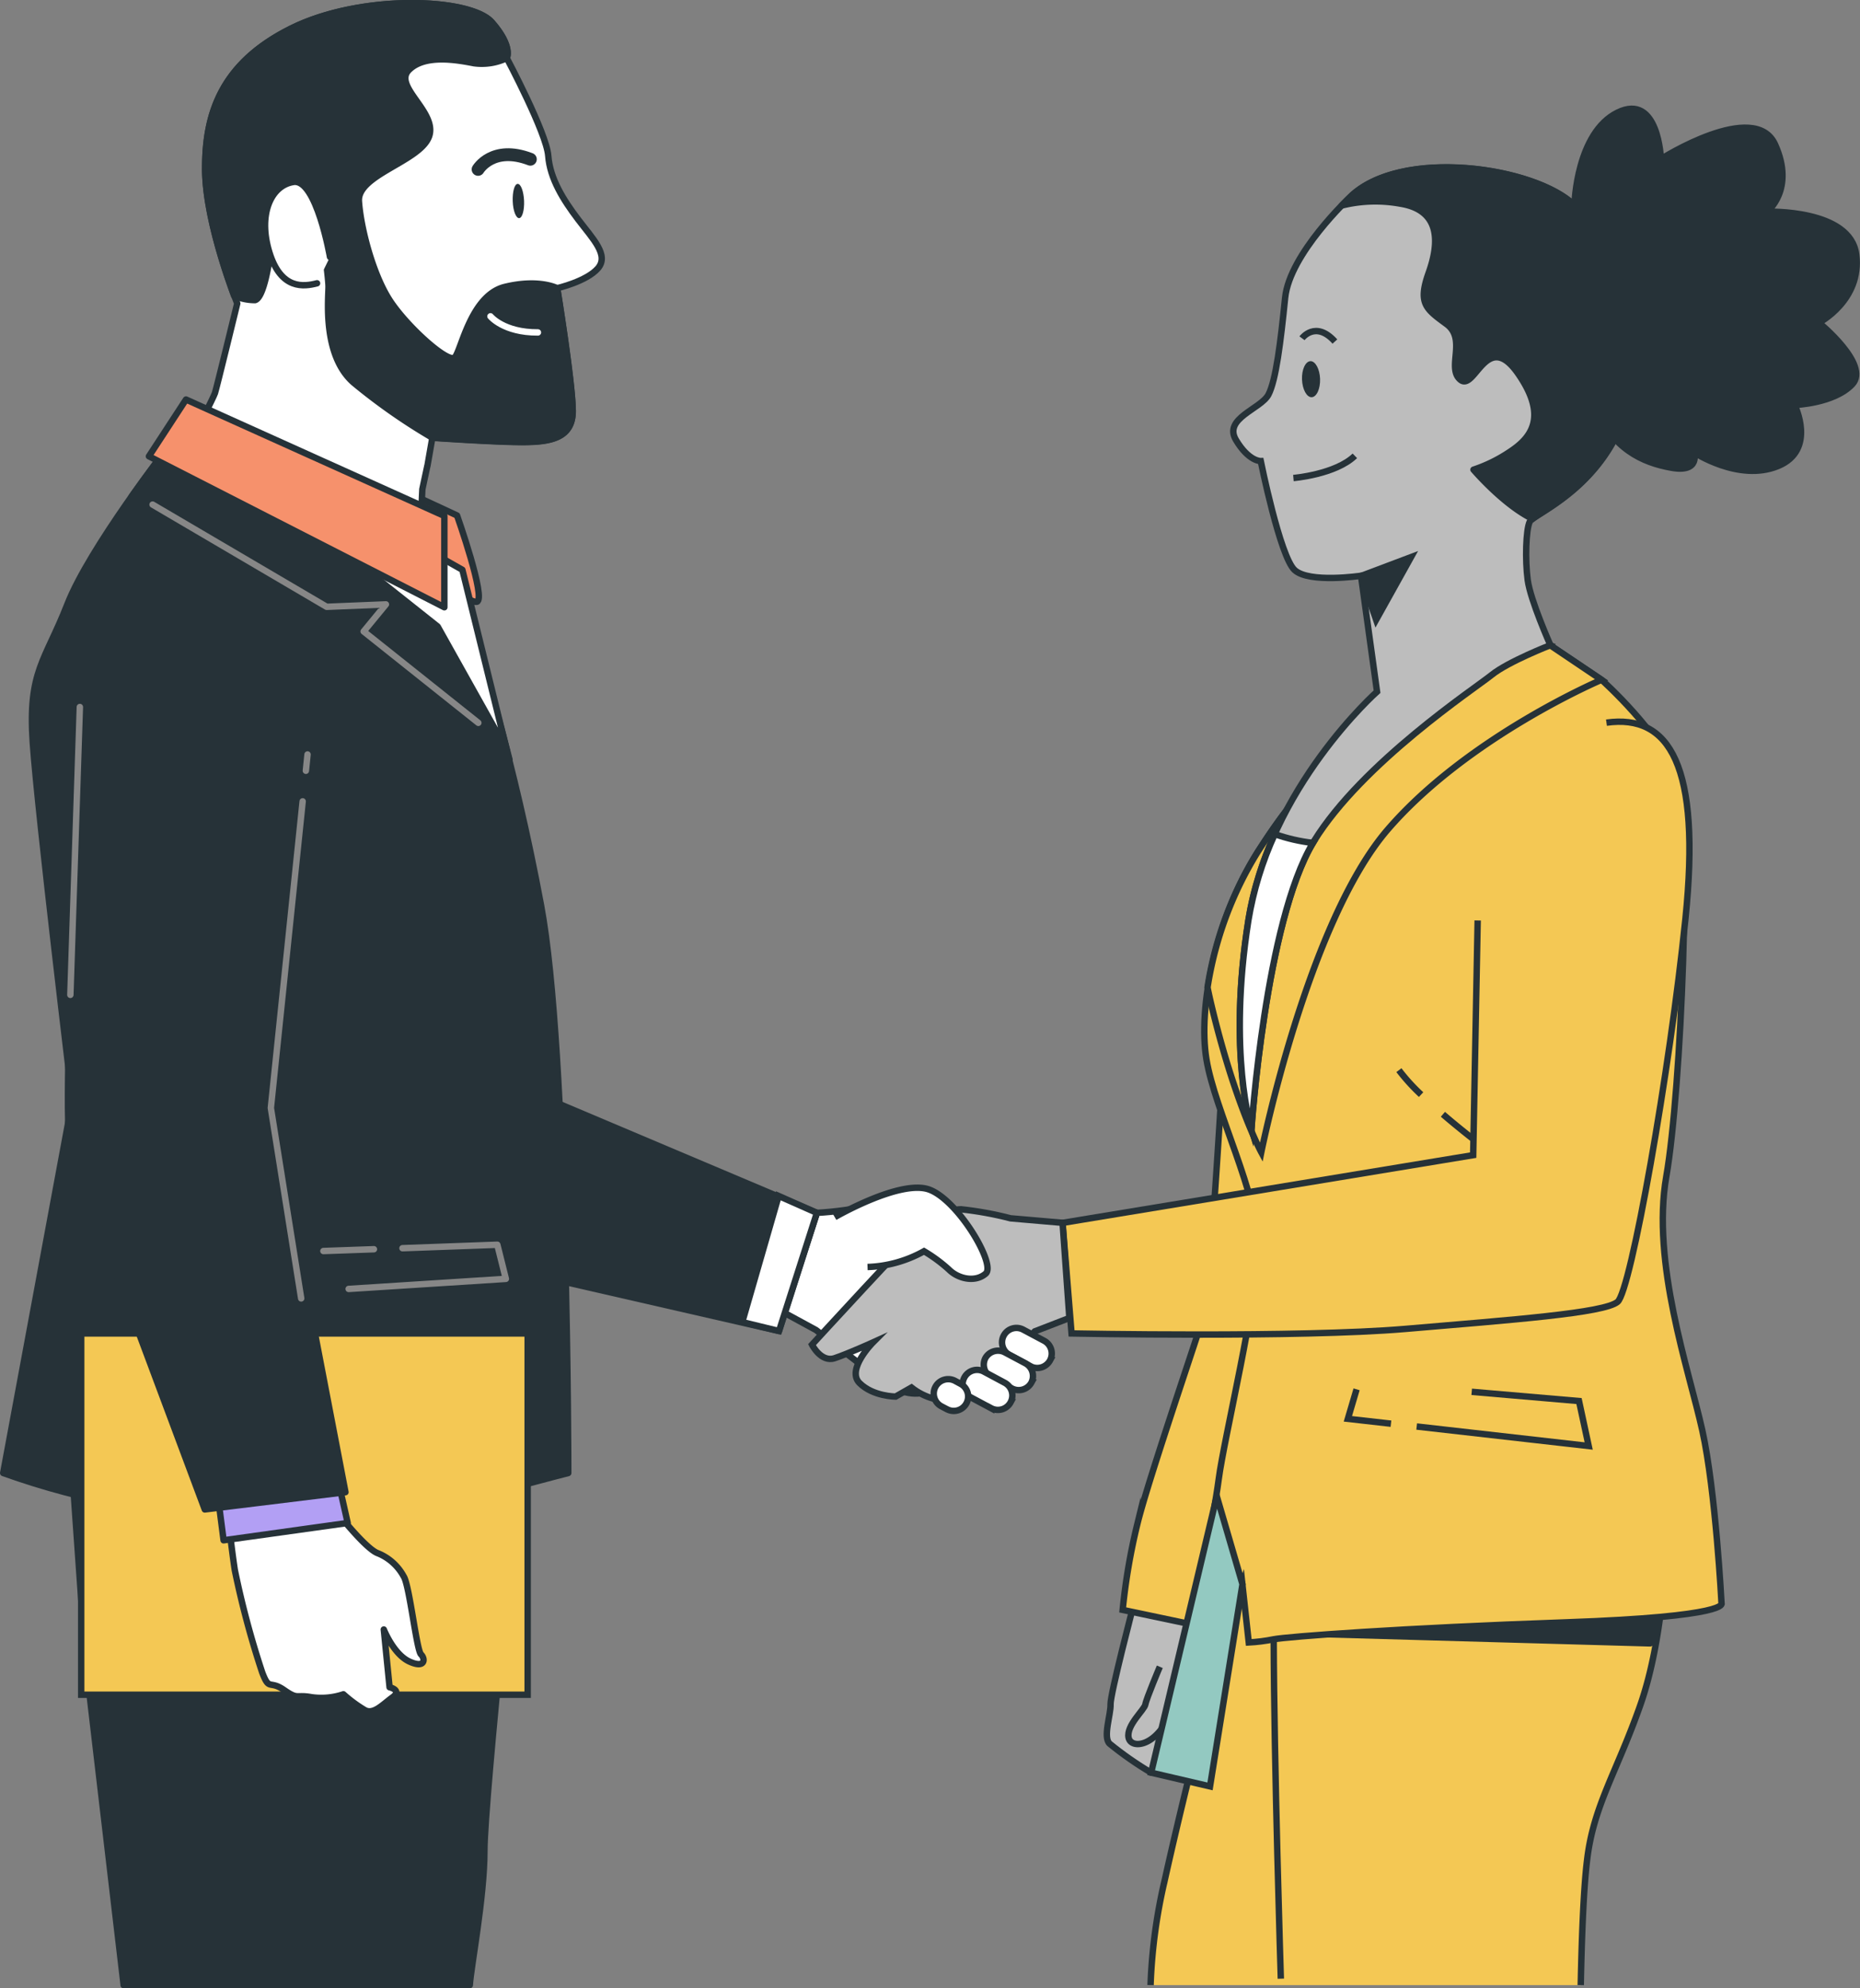
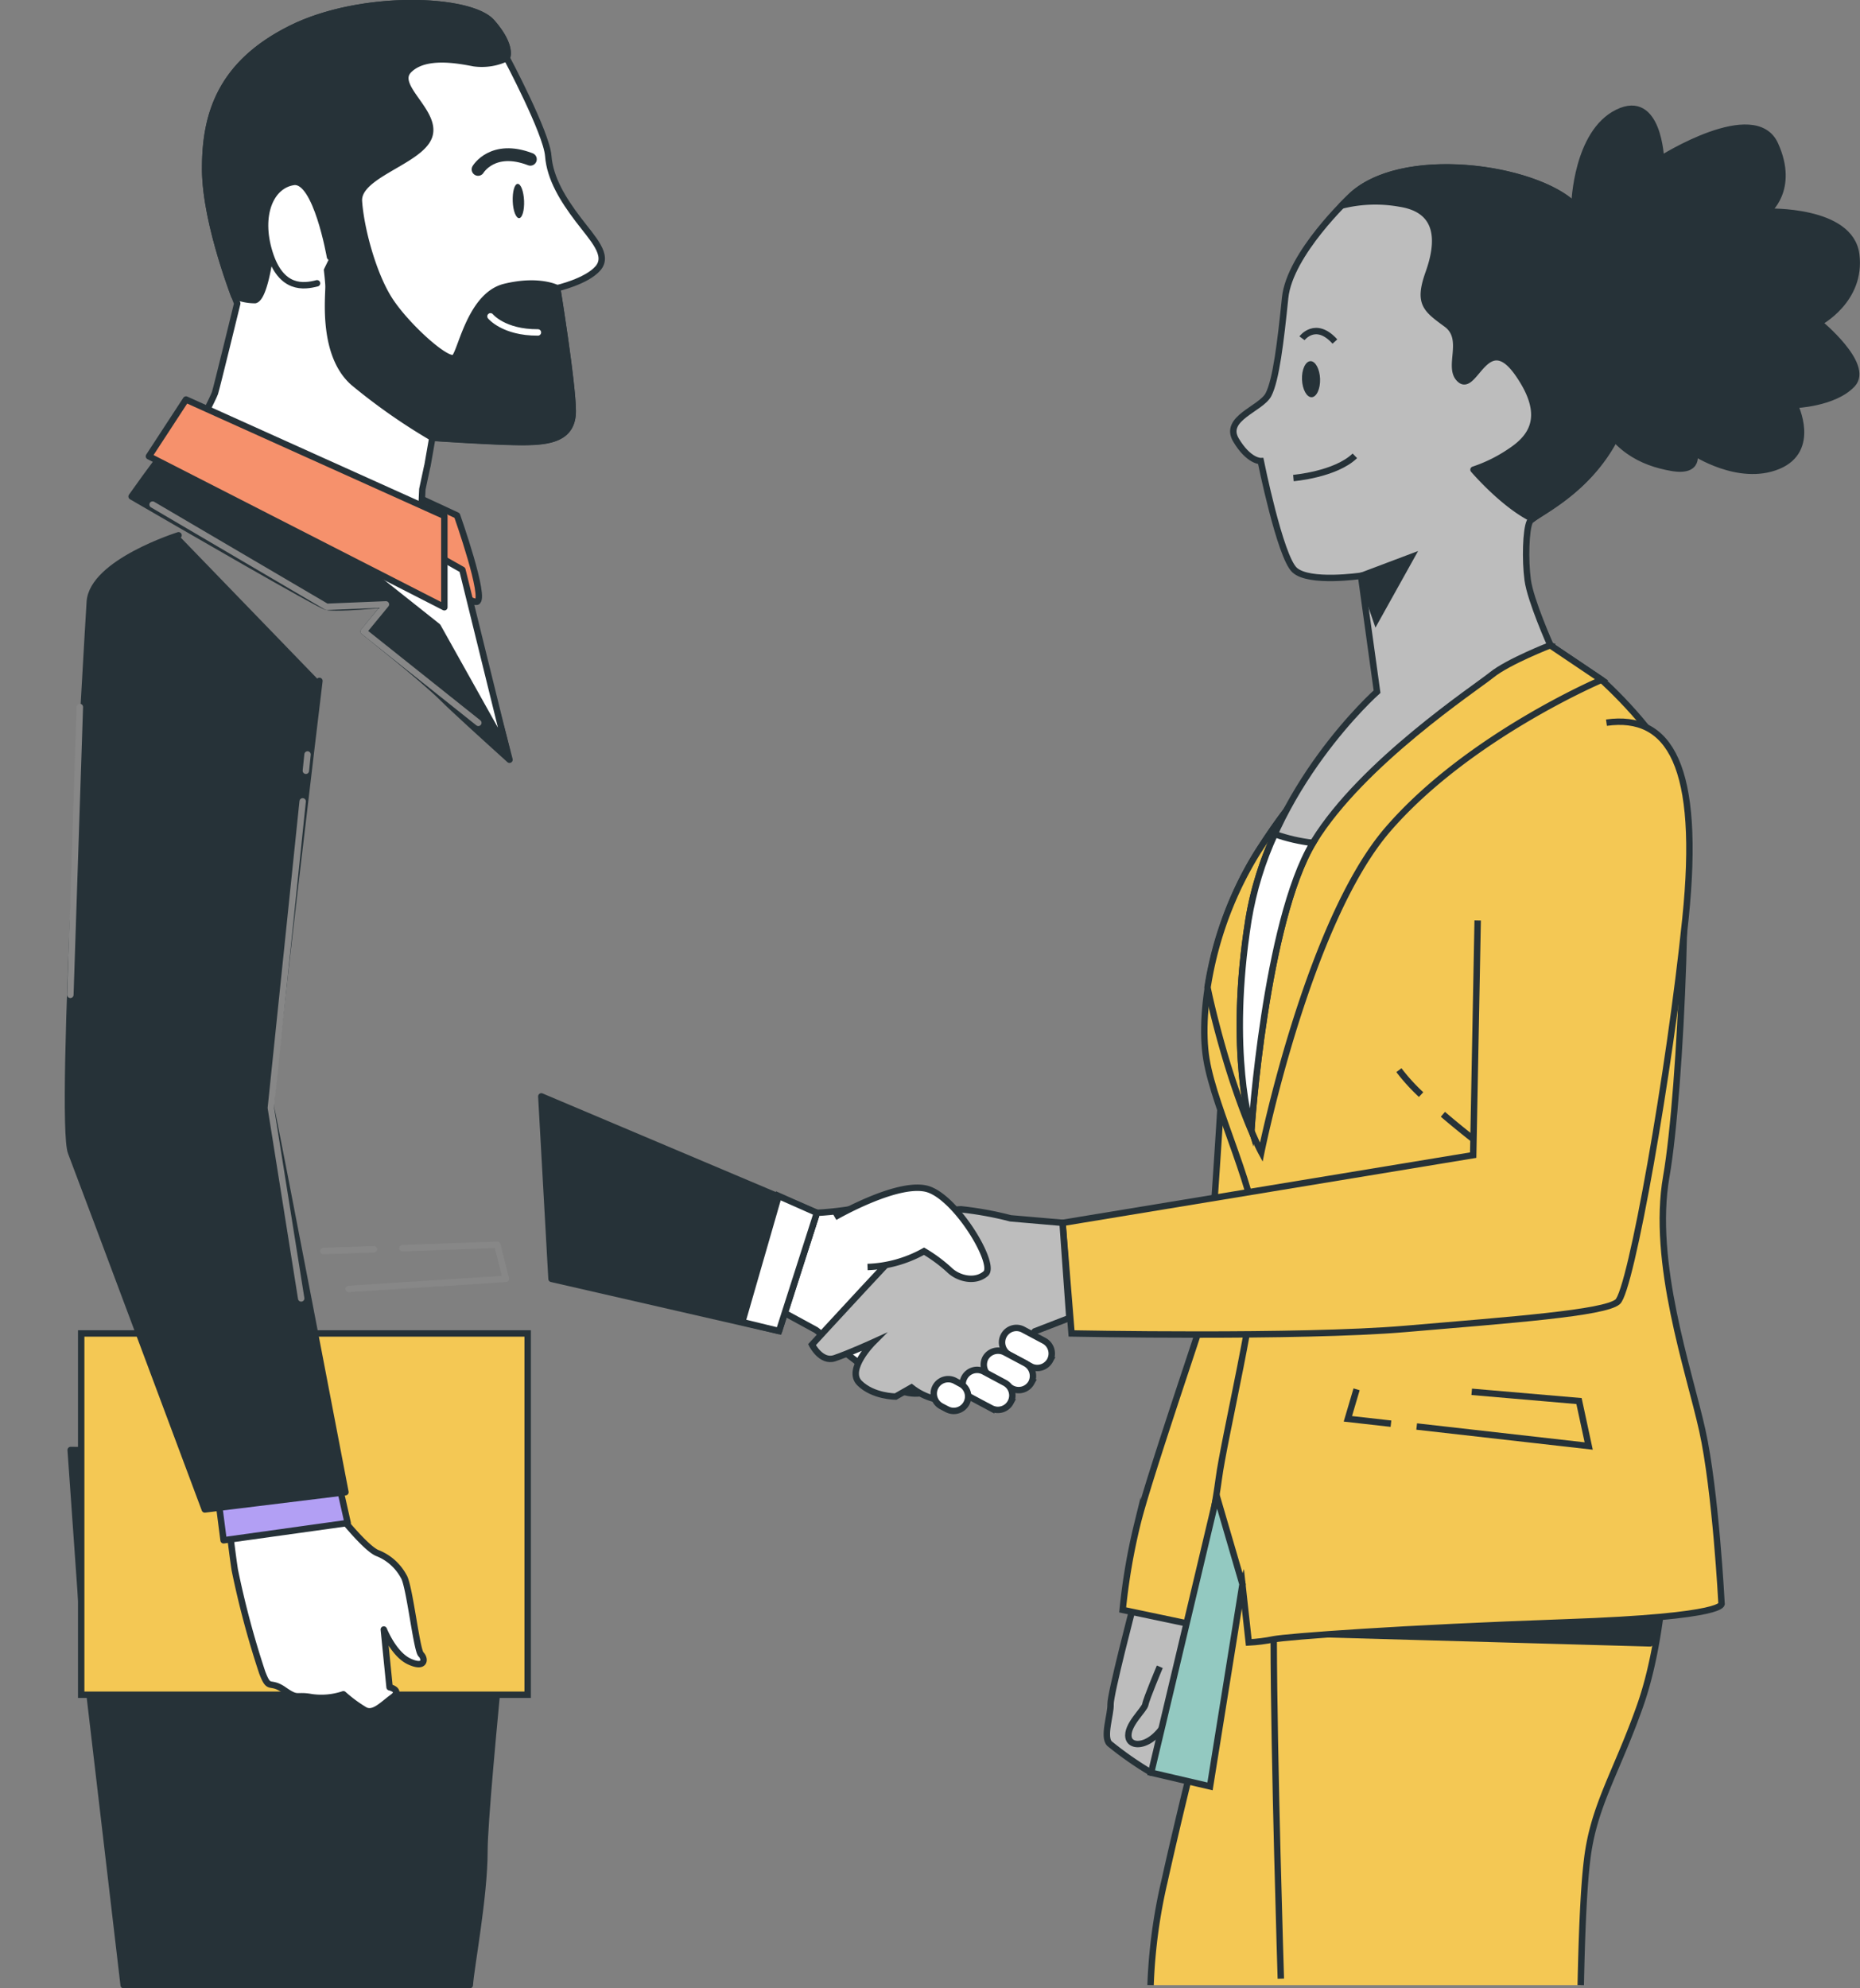
<svg xmlns="http://www.w3.org/2000/svg" width="290" height="310">
  <rect width="100%" height="100%" fill="#808080" stroke="none" />
  <defs>
    <style>.cls-6,.cls-7,.cls-1,.cls-2,.cls-3,.cls-4,.cls-5{stroke:#263238}.cls-6,.cls-8,.cls-1,.cls-4{stroke-linecap:round;stroke-linejoin:round}.cls-1,.cls-3{fill:#fff}.cls-6,.cls-9{fill:#263238}.cls-7,.cls-2,.cls-3,.cls-5{stroke-miterlimit:10}.cls-8{stroke:#878787}.cls-8,.cls-2{fill:none}.cls-4{fill:#f6916c}.cls-5{fill:#f4c854}.cls-7{fill:#bdbdbd}</style>
  </defs>
  <path d="M245.49 31.8s.3-11.1 6.71-14.25c6.4-3.15 6.76 7.25 6.76 7.25s14.64-9.3 17.81-2.25c3.18 7.05-1.26 10.46-1.26 10.46s13-.45 13.9 6.68-5.81 10.62-5.81 10.62 8.03 6.56 5.21 9.59-9 3.24-9 3.24 3.5 7.03-2.61 9.53-13.09-2.15-13.09-2.15 1.08 3.22-3.5 2.41-9.21-2.95-12.05-9.67-6.51-25.77-3.09-31.44Z" class="cls-6" />
  <path d="M176.8 250.01s-3.71 14.15-3.65 15.72-1.23 5.13-.14 6.14c2.04 1.66 4.2 3.17 6.47 4.51.92-.01 1.82-.29 2.6-.79.51-.45.8-1.1.81-1.78 0-.53-1.49-2.75-1.69-3.27s2.73-7.29 3.84-10.66c.83-3.01 1.43-6.08 1.78-9.18l-10.02-.7Z" class="cls-7" />
  <path d="M180.83 259.87s-2.11 5-2.25 5.86-3 3.26-2.62 5.18 4.6 1.41 6.68-4.27" class="cls-7" />
  <path d="M190.27 173.12s-1.77 28.87-2.44 31.42-8.71 25.83-10.48 32.99a96 96 0 0 0-2.31 13.47l10.79 2.27 6.06-26.61s7.92-24.25 6.31-35.62a33.97 33.97 0 0 0-7.93-17.92ZM246.46 309.5c.13-6.28.39-14.74 1-19.59 1-8.38 4.58-13.55 8.26-23.99s4-24.15 4-24.15l-65.87 2.3s-7.64 28.32-12.27 49.15a84.3 84.3 0 0 0-2.19 16.28" class="cls-5" />
  <path d="m202.47 254.68 54.81 1.54 1.16-4.24z" class="cls-6" />
  <path d="M199.7 308.5s-1.08-34.28-1.11-52.88" class="cls-3" />
  <path d="m241.71 100.61 8 5.38s9.47 8.46 11.8 15.45c2.33 7 .64 48.55-1.71 61.98-2.35 13.42 3.52 30.15 5.61 39.58s3 26.99 3 26.99 1.48 2.06-24.19 2.95-43.57 2.23-45.67 2.65c-1.27.26-2.56.42-3.85.49l-1-9.12-2.49 7.51-5.33-1.22s3.31-16.31 4.14-22.67 6.07-27.99 6.14-36.13-6.73-21.23-8.06-29.29 1.35-21.87 8-32.31 11.11-14.47 24.1-25.13 21.52-7.12 21.52-7.12Z" class="cls-5" />
  <path d="m220.88 222.41 26.82 3.04-1.51-7.01-16.73-1.44M211.51 216.61l-1.36 4.6 6.72.76M221.57 170.66a30 30 0 0 1-3.46-3.81M230.9 178.53s-2.83-2.14-5.93-4.8" class="cls-2" />
  <path d="M241.71 100.61s-8.53-3.55-21.52 7.12-17.44 14.71-24.12 25.13a56.5 56.5 0 0 0-7.8 21.1c.16.78.33 1.57.52 2.38 3.72 15.71 7.86 23.31 7.86 23.31s7.2-35.81 19.72-50.32 33.33-23.34 33.33-23.34z" class="cls-5" />
  <path d="M210.46 30.77s-9.39 8.77-10.09 15.67-1.43 12.86-2.6 15.09-7.07 3.69-5.07 7.06 3.87 3.3 3.87 3.3 3 14.9 5.28 16.99 10.35.89 10.35.89l2.5 18.07s-16.78 14.88-20.05 35.63c-3.27 20.74.47 32.58.47 32.58s2.19-32.68 9.75-44.91c7.56-12.24 25.11-23.82 27.7-25.91s9.16-4.64 9.16-4.64-3.12-7-3.54-10.16-.28-7.81.31-9.08 11.08-5.08 14.99-17.09c3.92-12.02-1.85-26.2-8-32.24s-27.17-9.04-35.03-1.26Z" class="cls-7" />
  <path d="M253.52 64.29c4-12-1.85-26.2-8-32.24s-27.2-9.06-35.06-1.28c0 0-.5.47-1.28 1.28 2.99-.75 6.1-.85 9.13-.3 6.29 1 6.15 6 4.44 10.79s-.42 5.64 2.79 8-.08 6.89 2.18 8.69 4.1-8 9-.94 1.61 10.26-1.45 12.24a23 23 0 0 1-5.53 2.7s4.63 5.43 9.2 7.67c2.19-1.63 11.03-5.8 14.58-16.59Z" class="cls-6" />
  <path d="M201.66 74.53s6.55-.54 9.58-3.46" class="cls-2" />
  <path d="M205.82 59.07c.05 1.55-.54 2.83-1.31 2.86s-1.45-1.21-1.51-2.76.54-2.83 1.31-2.86 1.45 1.21 1.51 2.76" class="cls-9" />
  <path d="M203 52.74s2.11-2.84 5.13.51" class="cls-2" />
  <path d="m212.2 89.8 7.8-2.94-5.44 9.77z" style="stroke:#263238;fill:#263238;stroke-miterlimit:10" />
  <path d="m189.71 233.27-10.23 43.11 9.18 2.14 5.06-31.52z" style="stroke:#263238;stroke-miterlimit:10;fill:#93c9c1" />
  <path d="M198.76 130.05c-1.97 4.28-3.35 8.8-4.12 13.44-3.27 20.73.47 32.58.47 32.58s2.17-32.24 9.6-44.65c-2.03-.23-4.02-.69-5.95-1.37Z" class="cls-3" />
  <path d="m230.39 143.51-.7 36.59-64.02 10.56 1.4 17.24s35.54.7 52.07-.71 30.99-2.46 33.07-4.22 8.11-35.77 10.57-59.69-2.46-31.99-12.31-30.61" class="cls-5" />
  <path d="m127.36 189.1-5.13 15.55 5 2.72s6.35 4.92 9.83 7.58 6.15 2.66 8 1.84 10.24-12.69 11.26-14.94-3.89-9-8.8-11.88-9-2.86-11.88-2c-2.72.59-5.49.97-8.28 1.13Z" class="cls-3" />
  <path d="m165.66 190.65-8.1-.7c-2.54-.66-5.13-1.13-7.74-1.41-2.11 0-4.93 2.11-6.34 3.17s-16.88 17.94-16.88 17.94 1.41 2.81 3.52 2.11 6-2.47 6-2.47-4.22 4.23-2.11 6.34 5.63 2.11 5.63 2.11l2.47-1.41c1.04.82 2.23 1.42 3.51 1.76 1.76.35 4.58-.35 7-1.76s8.71-8.75 8.71-8.75l5.4-2.09-1.06-14.84Z" class="cls-7" />
  <path d="M130.15 189.77s10.24-5.94 14.73-4.3 10.45 11.67 8.81 13.1-4.3.81-5.73-.62c-1.2-1.09-2.5-2.05-3.89-2.87-2.7 1.51-5.72 2.36-8.81 2.46M160.68 213.01l-3.25-1.74a2.237 2.237 0 0 1-.93-3.04c.59-1.1 1.95-1.51 3.04-.92l3.25 1.73c1.1.59 1.51 1.95.93 3.05a2.26 2.26 0 0 1-3.05.93Z" class="cls-3" />
  <path d="m157.81 216.49-3.25-1.74a2.257 2.257 0 0 1-.93-3 2.263 2.263 0 0 1 3-.92l3.25 1.73c1.07.58 1.48 1.91.93 3a2.255 2.255 0 0 1-3 .93Z" class="cls-3" />
  <path d="m154.53 219.56-3.25-1.74a2.24 2.24 0 0 1-.93-3.03s0-.01.01-.02c.59-1.1 1.95-1.51 3.04-.92l3.25 1.74c1.1.59 1.51 1.95.92 3.04a2.24 2.24 0 0 1-3.04.92Z" class="cls-3" />
  <path d="m147.63 219.71-.85-.45a2.237 2.237 0 0 1-.93-3.04 2.26 2.26 0 0 1 3.05-.93l.85.46c1.1.58 1.52 1.94.93 3.04a2.24 2.24 0 0 1-3.04.92Z" class="cls-3" />
  <path d="M127.36 189.1 84.4 170.94l1.59 28.45 35.47 8.13z" class="cls-6" />
  <path d="m121.46 207.52 5.9-18.42-6.01-2.66-.12.61-5.5 19.08z" class="cls-3" />
  <path d="m60.26 75.26 11 5.11s4.62 13.08 3.08 13.46-13.08-8.85-13.08-8.85l-.99-9.73Z" class="cls-4" />
  <path d="m66.64 72.64.77-4.41s10.2.7 14.27.67 7.64-.55 7.61-4.88-2.41-19.09-2.41-19.09 4.58-1.05 6.35-3.1-.79-4.58-3.1-7.63-4.38-6.34-4.65-9.91-6.47-15.24-6.47-15.24 1-1.79-2.33-5.59-20.4-4.46-31.33 1-13.41 13.33-13.36 21.99 5 20.86 5 20.86-3.23 13.26-3.48 13.99-3.15 6.42-3.15 6.42 13.66 9.53 18.65 13.8 16.25 11.6 16.32 7.64.52-12.89.52-12.89l.78-3.64Z" class="cls-1" />
  <path d="M81.71 31.3c.06 1.48-.28 2.69-.77 2.71s-.95-1.15-1-2.63.27-2.69.77-2.71.93 1.15 1 2.63" class="cls-9" />
  <path d="M74.54 26.41s2.27-3.84 8.15-1.58" style="stroke:#263238;stroke-linecap:round;stroke-linejoin:round;fill:none;stroke-width:2px" />
  <path d="M89.29 64.03c0-4.34-2.41-19.09-2.41-19.09s-2.81-1.51-8.16-.21-6.81 10-7.83 11-7.67-5-10.25-9.11-4.4-11.14-4.68-15.24 9.39-6.18 10.9-10-5.62-7.89-3.13-10.44 7.64-1.57 10.19-1.08c1.74.23 3.51-.04 5.09-.8 0 0 1-1.79-2.33-5.59s-20.4-4.46-31.33 1S31.94 17.8 31.99 26.46c.05 7 3.29 16.35 4.51 19.65 1.03.45 2.14.68 3.27.68 1-.26 1.76-3.32 2.25-6.39s7.86-6.67 7.86-6.67 1.33 9.17 1.34 10.95-1 10.71 3.92 14.99a92.6 92.6 0 0 0 12.28 8.59s10.2.7 14.27.67 7.64-.58 7.61-4.91Z" class="cls-6" />
  <path d="M51.45 40.06s-2.12-12.22-5.68-11.69-5.58 5.13-3.76 11 5.39 5.32 7.42 4.8" class="cls-1" />
  <path d="M76.47 49.32s2.05 2.54 7.4 2.51" style="stroke-linecap:round;stroke-linejoin:round;fill:none;stroke:#fff" />
  <path d="M19.27 309.5h53.98c.18-2.84 2.28-13.75 2.28-20.91 0-8.27 5.69-61.6 5.69-61.6l-70.2-.92 2.3 32.64 5.96 50.79Z" class="cls-6" />
-   <path d="M26.27 69.6S13.96 85.38 10.5 94.23s-6.16 10.39-5.39 21.54 6.17 55.79 6.17 55.79L.5 229.66c12.72 4.56 26.12 6.9 39.63 6.92 22.31 0 31.99-1.92 33.48-2.69s14.99-4.23 14.99-4.23 0-65.79-4.24-88.49-9.62-39.98-11.54-44.25-8.09-18.08-8.09-18.08L26.26 69.6Z" class="cls-6" />
  <path d="M72.86 96.92c-1.93-4.23-8.09-18.08-8.09-18.08l-38.5-9.24s-2.6 3.34-5.75 7.81c8.39 4.87 29.15 16.9 30.38 17.2 1.54.39 9.24-.38 9.24-.38l-3.44 4.23s9.24 7.32 12.32 10.39c1.62 1.62 6.32 5.9 10.42 9.6-2.79-11.06-5.37-18.86-6.57-21.52Z" class="cls-6" />
  <path d="m55.16 87.3 13.08 10.38 10.77 19.25-6.92-28.09-14.23-8.08z" class="cls-1" />
  <path d="m29 62.29 40.28 18.15v14.24L23.22 71.14z" class="cls-4" />
  <path d="M12.66 207.9h69.61v56.33H12.66z" class="cls-5" />
  <path d="M51.73 234.75s5.18 6.75 7.21 7.43c1.71.7 3.12 1.97 4 3.6.9 1.35 2 11.48 2.7 12.16s.68 2.25-1.8 1.12-4-5-4-5l.9 9s2 .45.45 1.58-2.93 2.7-4.28 2c-1.2-.71-2.33-1.55-3.37-2.48-1.61.54-3.32.69-5 .45-2.47-.45-2 .45-4.27-1.13s-2.26.23-3.38-2.7a140 140 0 0 1-4.28-15.99c-.45-2.93-.9-7-.9-7l16.01-3.03Z" class="cls-1" />
  <path d="m52.64 230.47 1.57 6.98-19.35 2.7-.9-6.98z" style="fill:#b29ff4;stroke:#263238;stroke-linecap:round;stroke-linejoin:round" />
  <path d="M27.84 83.46S14.38 87.69 14 93.85s-4.85 80.84-2.92 85.84 20.85 55.65 20.85 55.65l21.93-2.69s-11.24-58.74-11.6-59.9 7.54-66.59 7.54-66.59" class="cls-6" />
  <path d="m47.19 124.94-4.96 47.8 4.73 29.7M47.95 117.63l-.26 2.54M12.45 110.23l-1.48 44.88M62.75 194.61l14.79-.54 1.33 5.32-24.51 1.57M50.42 195.05l7.88-.28M23.79 78.67l27.14 15.94 9.24-.38-3.47 4.22 17.88 14.25" class="cls-8" />
</svg>